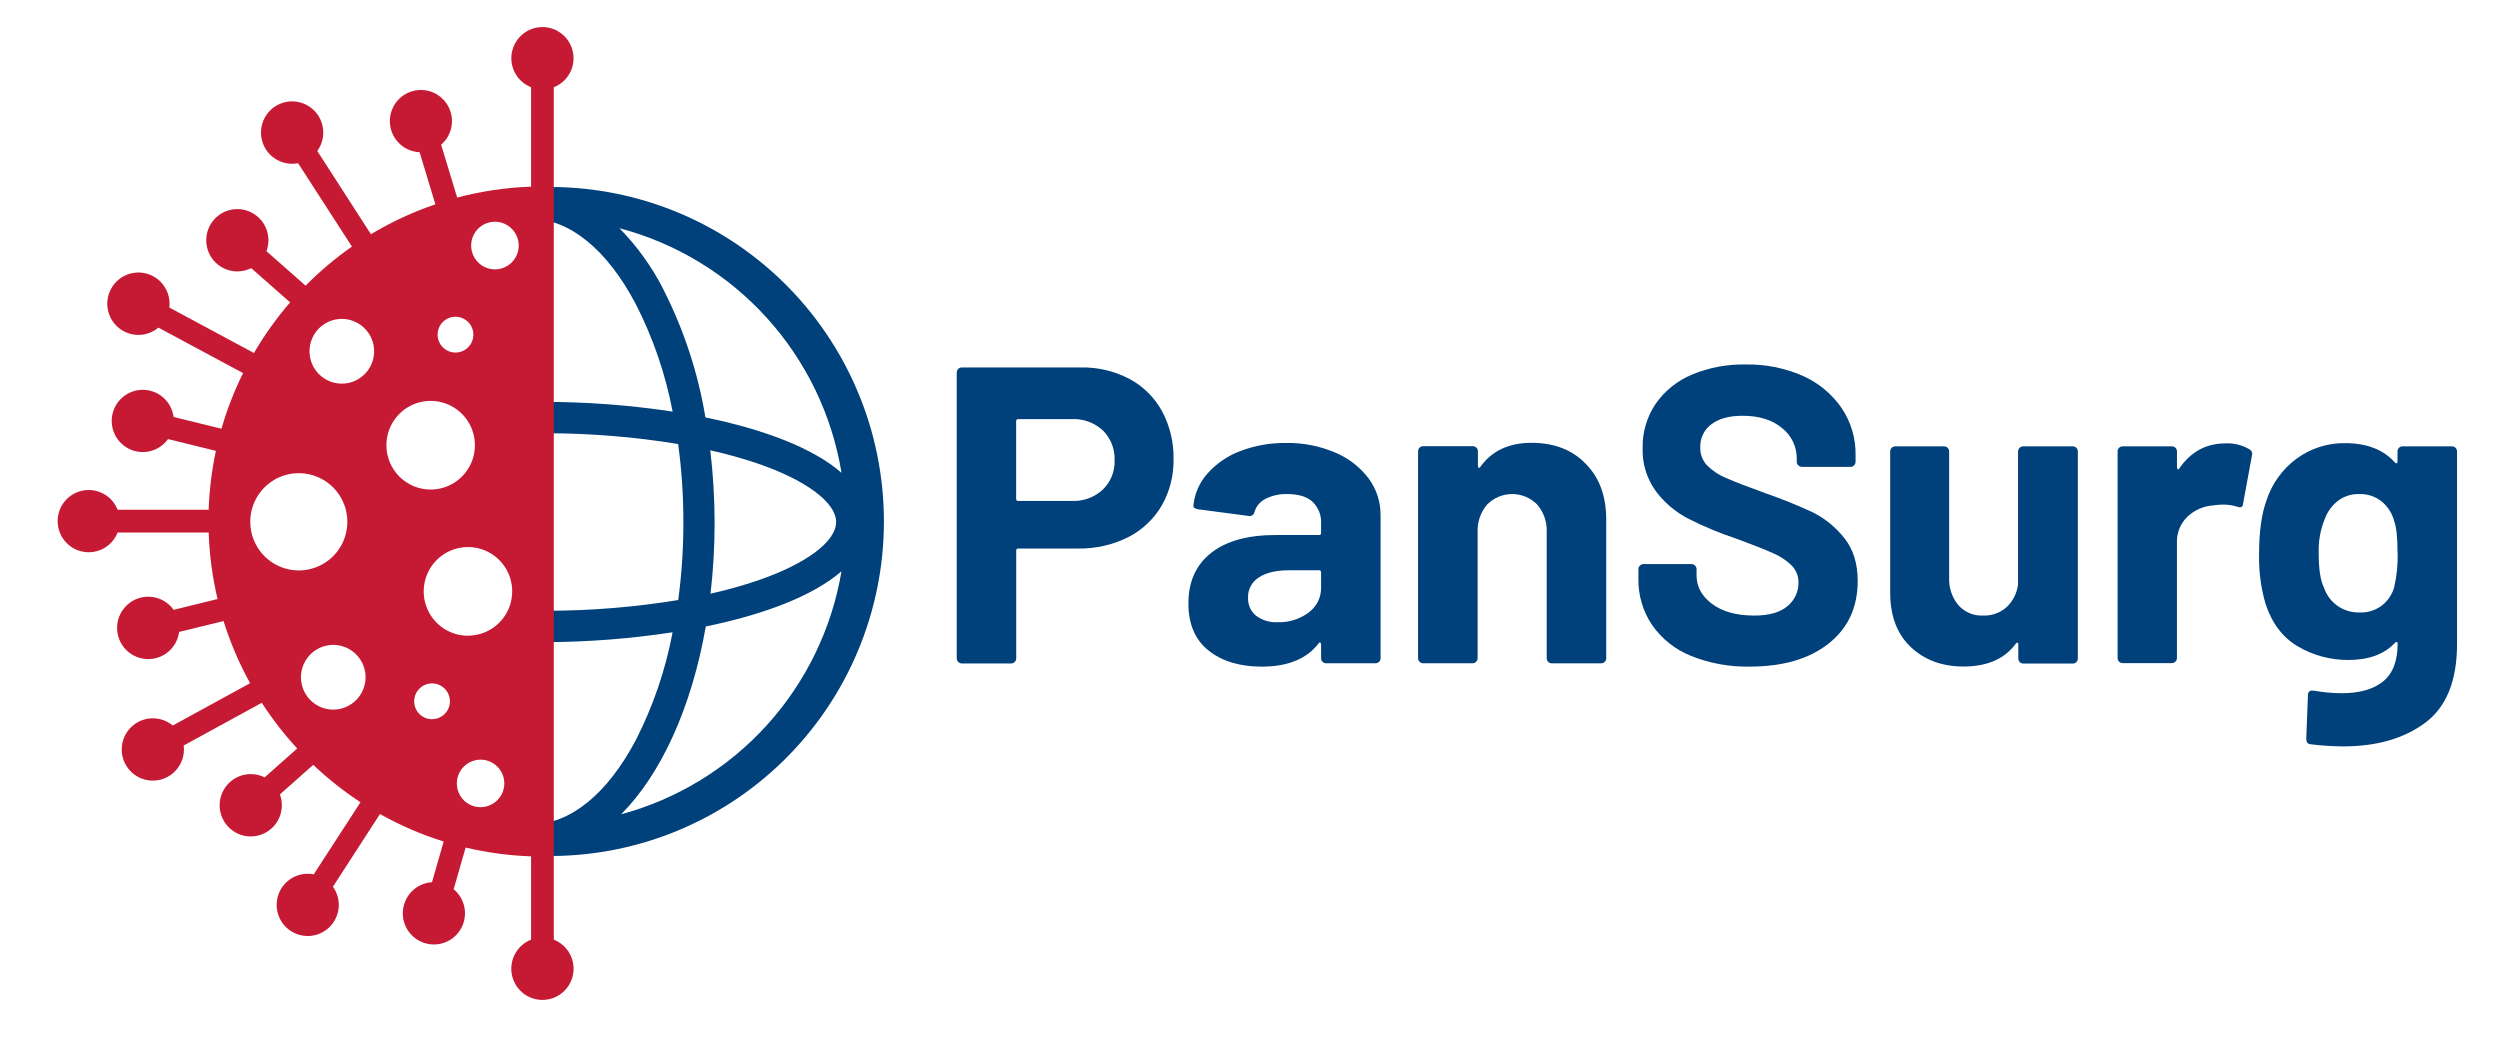
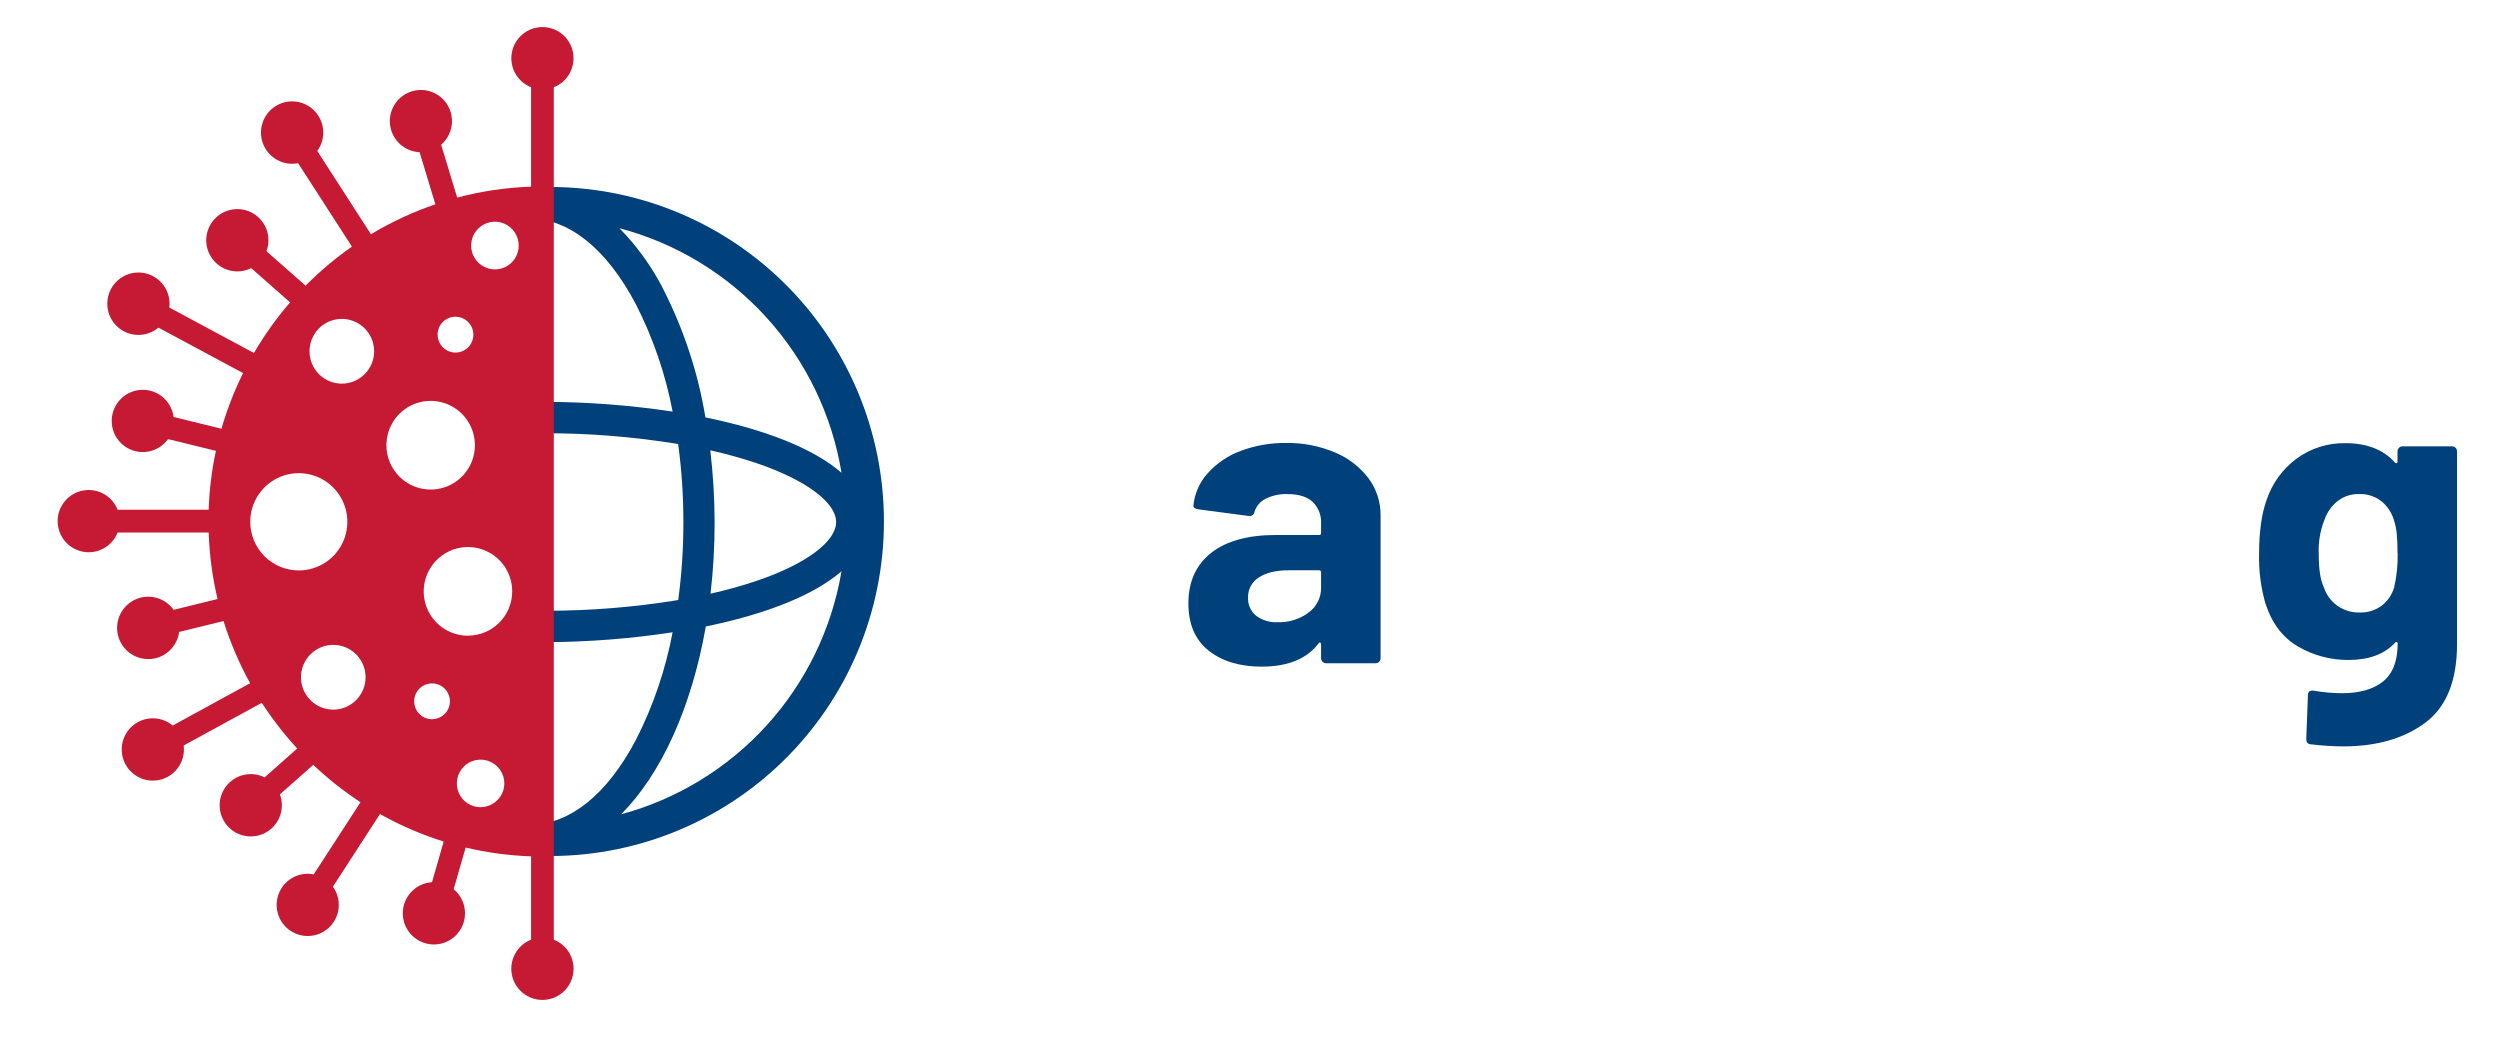
<svg xmlns="http://www.w3.org/2000/svg" width="575" height="239" viewBox="0 0 575 239" fill="none">
  <g clip-path="url(#clip0_5763_693)">
-     <path d="M259.746 87.135C262.915 88.822 265.524 91.4 267.253 94.552C269.073 97.935 269.99 101.732 269.915 105.575C269.992 109.351 269.039 113.076 267.158 116.349C265.325 119.45 262.642 121.958 259.428 123.577C255.866 125.348 251.93 126.233 247.954 126.158H234.212C234.146 126.148 234.079 126.153 234.016 126.174C233.953 126.194 233.896 126.23 233.849 126.277C233.802 126.324 233.767 126.381 233.746 126.444C233.726 126.507 233.72 126.575 233.731 126.64V151.388C233.738 151.548 233.711 151.707 233.651 151.855C233.592 152.004 233.502 152.138 233.387 152.249C233.278 152.365 233.144 152.456 232.996 152.516C232.847 152.575 232.688 152.602 232.528 152.593H221.217C220.908 152.591 220.612 152.467 220.393 152.248C220.175 152.029 220.051 151.732 220.049 151.423V85.672C220.049 85.518 220.079 85.367 220.138 85.225C220.197 85.084 220.283 84.955 220.391 84.847C220.5 84.739 220.629 84.654 220.771 84.596C220.912 84.538 221.064 84.509 221.217 84.51H248.529C252.429 84.426 256.287 85.328 259.746 87.135ZM253.639 112.605C254.544 111.738 255.253 110.688 255.721 109.525C256.189 108.362 256.405 107.112 256.354 105.859C256.406 104.585 256.192 103.315 255.725 102.129C255.257 100.943 254.547 99.869 253.639 98.975C252.675 98.092 251.545 97.409 250.316 96.966C249.086 96.523 247.781 96.328 246.476 96.394H234.195C234.129 96.383 234.062 96.388 233.999 96.409C233.936 96.43 233.879 96.465 233.832 96.512C233.785 96.559 233.75 96.616 233.729 96.679C233.709 96.743 233.703 96.81 233.714 96.875V114.739C233.703 114.805 233.709 114.872 233.729 114.935C233.75 114.998 233.785 115.056 233.832 115.103C233.879 115.15 233.936 115.185 233.999 115.206C234.062 115.226 234.129 115.232 234.195 115.221H246.502C249.142 115.335 251.718 114.394 253.665 112.605H253.639Z" fill="#00407B" />
    <path d="M307.045 104.069C310.106 105.331 312.775 107.39 314.775 110.032C316.584 112.475 317.552 115.441 317.532 118.483V151.38C317.533 151.533 317.503 151.685 317.446 151.827C317.388 151.969 317.303 152.098 317.195 152.207C317.087 152.315 316.959 152.402 316.818 152.461C316.677 152.52 316.525 152.55 316.372 152.55H305.009C304.856 152.55 304.705 152.52 304.563 152.461C304.422 152.402 304.294 152.315 304.186 152.207C304.078 152.098 303.993 151.969 303.935 151.827C303.878 151.685 303.848 151.533 303.85 151.38V148.179C303.857 148.102 303.842 148.025 303.807 147.956C303.772 147.888 303.718 147.83 303.652 147.791C303.523 147.731 303.394 147.791 303.266 147.989C300.552 151.546 296.191 153.324 290.185 153.324C285.152 153.324 281.084 152.094 277.98 149.633C274.877 147.172 273.328 143.549 273.334 138.765C273.334 133.78 275.077 129.913 278.564 127.165C282.051 124.417 287.024 123.046 293.483 123.052H303.36C303.427 123.062 303.495 123.057 303.559 123.035C303.623 123.014 303.681 122.979 303.729 122.931C303.776 122.883 303.812 122.825 303.833 122.761C303.854 122.696 303.86 122.628 303.85 122.561V120.427C303.902 119.503 303.755 118.579 303.421 117.717C303.086 116.854 302.57 116.074 301.909 115.428C300.62 114.232 298.679 113.638 296.103 113.638C294.377 113.574 292.662 113.941 291.112 114.705C290.499 115.002 289.954 115.423 289.51 115.941C289.067 116.46 288.735 117.064 288.536 117.717C288.517 117.863 288.469 118.005 288.395 118.133C288.321 118.261 288.223 118.373 288.105 118.463C287.988 118.552 287.854 118.618 287.711 118.655C287.568 118.692 287.419 118.701 287.273 118.681L275.55 117.132C274.777 117.003 274.425 116.71 274.485 116.271C274.753 113.529 275.891 110.945 277.731 108.897C279.793 106.584 282.387 104.812 285.289 103.734C288.653 102.464 292.225 101.836 295.819 101.884C299.672 101.819 303.496 102.563 307.045 104.069ZM300.947 140.899C301.858 140.253 302.599 139.394 303.105 138.397C303.61 137.4 303.866 136.295 303.85 135.176V131.657C303.86 131.59 303.854 131.522 303.833 131.458C303.812 131.394 303.776 131.335 303.729 131.288C303.681 131.24 303.623 131.204 303.559 131.183C303.495 131.162 303.427 131.156 303.36 131.166H296.386C293.483 131.166 291.193 131.717 289.515 132.819C288.733 133.31 288.093 133.999 287.661 134.816C287.228 135.633 287.017 136.55 287.05 137.474C287.014 138.258 287.162 139.04 287.481 139.757C287.8 140.474 288.282 141.107 288.888 141.604C290.306 142.672 292.055 143.205 293.827 143.11C296.39 143.206 298.91 142.426 300.972 140.899H300.947Z" fill="#00407B" />
-     <path d="M364.684 106.642C367.856 109.809 369.439 114.111 369.433 119.55V151.388C369.435 151.542 369.405 151.693 369.348 151.835C369.29 151.977 369.205 152.106 369.097 152.215C368.989 152.324 368.861 152.41 368.72 152.469C368.578 152.528 368.427 152.559 368.274 152.559H356.937C356.777 152.567 356.618 152.541 356.469 152.481C356.321 152.422 356.187 152.331 356.078 152.214C355.964 152.103 355.875 151.969 355.818 151.82C355.76 151.672 355.734 151.513 355.743 151.354V122.363C355.842 120.06 355.062 117.804 353.561 116.056C352.81 115.287 351.914 114.677 350.924 114.26C349.935 113.843 348.872 113.628 347.798 113.628C346.725 113.628 345.662 113.843 344.672 114.26C343.683 114.677 342.786 115.287 342.035 116.056C340.531 117.802 339.751 120.059 339.854 122.363V151.38C339.851 151.688 339.729 151.983 339.512 152.202C339.295 152.42 339.002 152.545 338.694 152.55H327.357C327.198 152.559 327.038 152.532 326.89 152.473C326.741 152.413 326.608 152.322 326.498 152.206C326.383 152.095 326.293 151.961 326.234 151.812C326.175 151.664 326.148 151.505 326.155 151.345V103.828C326.148 103.669 326.175 103.509 326.234 103.361C326.293 103.213 326.383 103.079 326.498 102.968C326.608 102.851 326.741 102.76 326.89 102.701C327.038 102.641 327.198 102.615 327.357 102.624H338.763C339.071 102.628 339.364 102.753 339.581 102.972C339.798 103.191 339.92 103.486 339.922 103.794V107.184C339.911 107.26 339.923 107.338 339.956 107.407C339.99 107.477 340.044 107.534 340.111 107.571C340.135 107.589 340.164 107.601 340.193 107.606C340.223 107.611 340.253 107.608 340.282 107.599C340.31 107.59 340.336 107.574 340.357 107.553C340.378 107.531 340.394 107.505 340.403 107.477C343.054 103.725 346.994 101.849 352.222 101.849C357.449 101.849 361.603 103.447 364.684 106.642Z" fill="#00407B" />
-     <path d="M388.904 150.846C385.309 149.403 382.211 146.942 379.989 143.764C377.86 140.602 376.759 136.856 376.837 133.042V130.9C376.841 130.593 376.965 130.3 377.181 130.083C377.398 129.866 377.69 129.742 377.996 129.738H389.042C389.349 129.74 389.644 129.863 389.862 130.08C390.08 130.297 390.205 130.592 390.21 130.9V132.363C390.21 134.944 391.403 137.13 393.791 138.911C396.179 140.692 399.408 141.579 403.479 141.579C406.915 141.579 409.448 140.856 411.132 139.393C411.93 138.743 412.571 137.922 413.007 136.989C413.443 136.056 413.662 135.036 413.648 134.006C413.665 133.282 413.537 132.561 413.271 131.888C413.006 131.214 412.608 130.6 412.102 130.082C410.883 128.89 409.453 127.936 407.885 127.268C406.11 126.459 403.285 125.341 399.408 123.912C395.637 122.663 391.963 121.139 388.415 119.352C385.446 117.835 382.861 115.66 380.856 112.993C378.758 110.112 377.685 106.609 377.807 103.045C377.728 99.419 378.779 95.857 380.814 92.857C382.898 89.876 385.788 87.554 389.145 86.162C393.039 84.539 397.227 83.745 401.444 83.83C405.952 83.738 410.428 84.618 414.567 86.412C418.178 87.998 421.281 90.553 423.534 93.795C425.721 97.009 426.855 100.825 426.781 104.715V106.169C426.789 106.328 426.764 106.487 426.706 106.635C426.648 106.784 426.559 106.918 426.446 107.029C426.336 107.145 426.202 107.236 426.054 107.296C425.905 107.355 425.746 107.382 425.587 107.374H414.421C414.112 107.371 413.816 107.247 413.598 107.028C413.379 106.809 413.256 106.513 413.253 106.203V105.429C413.259 104.094 412.961 102.776 412.383 101.574C411.804 100.372 410.959 99.319 409.912 98.493C407.685 96.583 404.633 95.628 400.757 95.628C397.728 95.628 395.354 96.273 393.637 97.564C392.805 98.176 392.135 98.984 391.686 99.915C391.237 100.846 391.022 101.874 391.06 102.908C391.018 104.408 391.557 105.866 392.563 106.978C393.833 108.259 395.349 109.269 397.021 109.946C398.984 110.813 402.036 111.992 406.176 113.483C409.872 114.768 413.501 116.238 417.05 117.889C419.789 119.287 422.199 121.256 424.118 123.663C426.214 126.221 427.264 129.537 427.27 133.61C427.27 139.691 425.04 144.496 420.58 148.024C416.119 151.552 410.081 153.316 402.466 153.316C397.825 153.418 393.212 152.578 388.904 150.846Z" fill="#00407B" />
-     <path d="M464.511 103.002C464.621 102.887 464.755 102.797 464.903 102.738C465.051 102.678 465.21 102.651 465.37 102.658H476.707C476.866 102.65 477.026 102.677 477.174 102.736C477.322 102.795 477.456 102.886 477.566 103.002C477.68 103.113 477.768 103.248 477.826 103.396C477.884 103.545 477.909 103.704 477.901 103.863V151.414C477.909 151.573 477.884 151.732 477.826 151.881C477.768 152.029 477.68 152.163 477.566 152.275C477.456 152.391 477.322 152.481 477.174 152.541C477.026 152.6 476.866 152.627 476.707 152.619H465.37C465.217 152.619 465.065 152.588 464.924 152.53C464.783 152.471 464.655 152.384 464.547 152.275C464.439 152.167 464.354 152.038 464.296 151.896C464.238 151.754 464.209 151.602 464.21 151.448V148.153C464.21 147.955 464.142 147.843 464.013 147.817C463.884 147.791 463.755 147.86 463.626 148.058C461.05 151.552 457.041 153.299 451.602 153.299C446.689 153.299 442.652 151.81 439.492 148.833C436.331 145.855 434.748 141.682 434.742 136.312V103.828C434.744 103.52 434.867 103.225 435.084 103.006C435.3 102.787 435.594 102.662 435.902 102.658H447.144C447.297 102.658 447.449 102.688 447.59 102.747C447.731 102.806 447.859 102.892 447.967 103.001C448.075 103.11 448.16 103.239 448.218 103.381C448.276 103.523 448.305 103.675 448.304 103.828V132.844C448.201 135.133 448.945 137.378 450.391 139.152C451.107 139.965 451.998 140.605 452.995 141.026C453.993 141.446 455.073 141.635 456.154 141.579C458.15 141.652 460.096 140.938 461.573 139.591C463 138.218 463.91 136.395 464.15 134.428V103.828C464.15 103.673 464.182 103.519 464.244 103.377C464.306 103.235 464.397 103.107 464.511 103.002Z" fill="#00407B" />
-     <path d="M517.358 103.338C517.612 103.471 517.811 103.69 517.918 103.957C518.025 104.223 518.033 104.52 517.942 104.792L515.906 115.858C515.846 116.633 515.391 116.865 514.549 116.538C513.451 116.199 512.306 116.036 511.156 116.056C510.443 116.071 509.731 116.135 509.026 116.245C506.818 116.397 504.731 117.309 503.117 118.827C502.313 119.603 501.681 120.541 501.264 121.579C500.846 122.617 500.653 123.732 500.695 124.85V151.345C500.697 151.499 500.667 151.651 500.61 151.792C500.552 151.934 500.467 152.063 500.359 152.172C500.251 152.281 500.123 152.367 499.982 152.426C499.84 152.485 499.689 152.516 499.536 152.516H488.207C488.054 152.516 487.903 152.485 487.762 152.426C487.62 152.367 487.492 152.281 487.384 152.172C487.277 152.063 487.191 151.934 487.134 151.792C487.076 151.651 487.047 151.499 487.048 151.345V103.828C487.047 103.675 487.076 103.523 487.134 103.381C487.191 103.239 487.277 103.11 487.384 103.001C487.492 102.892 487.62 102.806 487.762 102.747C487.903 102.688 488.054 102.658 488.207 102.658H499.545C499.698 102.658 499.849 102.688 499.99 102.747C500.131 102.806 500.26 102.892 500.367 103.001C500.475 103.11 500.56 103.239 500.618 103.381C500.676 103.523 500.705 103.675 500.704 103.828V107.511C500.694 107.588 500.708 107.666 500.743 107.735C500.779 107.804 500.834 107.861 500.902 107.898C500.926 107.916 500.954 107.928 500.983 107.933C501.013 107.938 501.043 107.935 501.072 107.926C501.1 107.917 501.126 107.901 501.147 107.88C501.169 107.858 501.184 107.832 501.194 107.804C503.839 103.926 507.389 101.984 511.844 101.978C513.775 101.88 515.692 102.353 517.358 103.338Z" fill="#00407B" />
    <path d="M551.764 103.002C551.874 102.886 552.007 102.795 552.155 102.735C552.304 102.676 552.463 102.649 552.623 102.658H563.96C564.113 102.658 564.264 102.688 564.406 102.747C564.547 102.806 564.675 102.892 564.783 103.001C564.891 103.11 564.976 103.239 565.034 103.381C565.091 103.523 565.121 103.675 565.119 103.828V148.084C565.119 156.563 562.68 162.612 557.802 166.232C552.923 169.852 546.645 171.665 538.967 171.67C536.44 171.654 533.916 171.49 531.409 171.18C530.764 171.12 530.438 170.698 530.438 169.924L530.825 159.924C530.825 159.064 531.28 158.728 532.182 158.857C534.295 159.227 536.435 159.423 538.58 159.443C542.714 159.443 545.895 158.536 548.122 156.723C550.35 154.911 551.463 152.005 551.463 148.007C551.463 147.809 551.395 147.697 551.266 147.662C551.194 147.649 551.12 147.655 551.052 147.681C550.984 147.707 550.924 147.751 550.879 147.809C548.423 150.465 544.839 151.793 540.126 151.793C536.07 151.817 532.081 150.754 528.574 148.712C525.053 146.67 522.551 143.386 521.068 138.859C519.99 135.123 519.491 131.243 519.59 127.354C519.59 122.312 520.163 118.204 521.308 115.032C522.563 111.225 524.963 107.9 528.179 105.515C531.429 103.116 535.377 101.855 539.413 101.927C544.389 101.927 548.2 103.415 550.845 106.393C550.89 106.45 550.949 106.495 551.018 106.52C551.086 106.546 551.16 106.553 551.231 106.539C551.36 106.539 551.429 106.393 551.429 106.195V103.871C551.419 103.711 551.444 103.55 551.502 103.4C551.56 103.25 551.649 103.114 551.764 103.002ZM551.429 127.217C551.448 125.66 551.382 124.103 551.231 122.553C551.114 121.499 550.886 120.461 550.553 119.455C550.031 117.786 549.019 116.314 547.65 115.23C546.202 114.133 544.422 113.568 542.608 113.629C540.827 113.577 539.083 114.142 537.67 115.23C536.291 116.327 535.249 117.791 534.664 119.455C533.658 121.947 533.195 124.626 533.307 127.311C533.307 130.934 533.702 133.524 534.475 135.056C535.02 136.75 536.087 138.226 537.524 139.272C539.023 140.351 540.832 140.913 542.677 140.873C544.527 140.949 546.348 140.384 547.83 139.272C549.172 138.225 550.154 136.784 550.639 135.151C551.245 132.551 551.522 129.886 551.463 127.217H551.429Z" fill="#00407B" />
    <path d="M124.903 43.025V43.292C123.917 43.17 122.924 43.104 121.931 43.094V50.305C130.906 50.305 139.529 57.258 146.203 69.881C150.205 77.695 153.069 86.044 154.706 94.672C145.009 93.199 135.217 92.451 125.409 92.435V99.646C135.649 99.642 145.871 100.471 155.977 102.124C156.783 108.077 157.185 114.077 157.179 120.083C157.186 126.078 156.79 132.066 155.994 138.007C145.951 139.653 135.792 140.479 125.615 140.477V147.697C135.352 147.656 145.072 146.896 154.697 145.425C153.081 154.029 150.244 162.358 146.271 170.156C139.65 182.711 131.061 189.629 122.094 189.629V196.84C123.021 196.838 123.947 196.783 124.868 196.677V196.866C135.087 197.085 145.247 195.258 154.752 191.491C164.256 187.725 172.915 182.096 180.22 174.933C187.525 167.771 193.33 159.219 197.293 149.78C201.257 140.341 203.299 130.204 203.302 119.963C203.304 109.723 201.266 99.585 197.306 90.144C193.347 80.703 187.547 72.148 180.245 64.983C172.943 57.817 164.287 52.184 154.784 48.413C145.28 44.643 135.122 42.811 124.903 43.025ZM152.567 66.508C149.927 61.353 146.524 56.627 142.475 52.491C155.5 55.929 167.253 63.071 176.317 73.054C185.38 83.037 191.366 95.434 193.553 108.75C187.017 103.037 175.645 98.751 162.247 96.006C160.546 85.725 157.269 75.769 152.533 66.491L152.567 66.508ZM163.397 103.579C167.024 104.383 170.604 105.379 174.125 106.565C185.342 110.385 192.307 115.557 192.307 120.066C192.307 124.575 185.368 129.729 174.185 133.541C170.654 134.733 167.061 135.736 163.423 136.545C164.054 131.08 164.367 125.584 164.359 120.083C164.348 114.561 164.016 109.045 163.363 103.561L163.397 103.579ZM142.827 187.323C152.052 178.072 159.06 162.738 162.332 144.091C175.671 141.346 187.008 137.078 193.544 131.39C191.32 144.602 185.354 156.896 176.357 166.808C167.36 176.721 155.71 183.836 142.793 187.306L142.827 187.323Z" fill="#00407B" />
    <path d="M127.376 216.124V198.131V40.719V20.067C128.928 19.456 130.218 18.323 131.023 16.861C131.829 15.4 132.101 13.702 131.791 12.062C131.481 10.421 130.609 8.94 129.325 7.875C128.042 6.81 126.428 6.227 124.761 6.227C123.095 6.227 121.48 6.81 120.197 7.875C118.914 8.94 118.042 10.421 117.732 12.062C117.422 13.702 117.693 15.4 118.499 16.861C119.305 18.323 120.595 19.456 122.146 20.067V42.93C116.404 43.128 110.703 43.971 105.149 45.443L101.464 33.284C102.726 32.198 103.571 30.706 103.852 29.063C104.133 27.42 103.834 25.73 103.005 24.285C102.176 22.84 100.87 21.73 99.312 21.146C97.754 20.562 96.041 20.542 94.469 21.088C92.897 21.634 91.565 22.712 90.701 24.136C89.838 25.561 89.498 27.243 89.739 28.892C89.981 30.541 90.789 32.054 92.025 33.17C93.261 34.286 94.846 34.935 96.508 35.005L100.133 46.992C94.965 48.754 89.998 51.062 85.317 53.876L72.975 34.721C73.959 33.37 74.441 31.718 74.338 30.049C74.235 28.381 73.554 26.8 72.412 25.581C71.27 24.362 69.74 23.58 68.084 23.371C66.428 23.162 64.752 23.539 63.344 24.436C61.936 25.334 60.885 26.695 60.372 28.287C59.859 29.878 59.917 31.598 60.536 33.151C61.154 34.704 62.294 35.992 63.76 36.792C65.225 37.593 66.923 37.855 68.561 37.535L80.945 56.716C77.132 59.385 73.564 62.391 70.287 65.699L61.286 57.774C61.871 56.211 61.892 54.492 61.347 52.914C60.802 51.337 59.725 49.999 58.301 49.132C56.877 48.266 55.195 47.924 53.546 48.167C51.898 48.41 50.385 49.221 49.27 50.462C48.155 51.702 47.507 53.294 47.438 54.962C47.369 56.63 47.883 58.27 48.892 59.598C49.901 60.927 51.341 61.861 52.964 62.24C54.587 62.619 56.291 62.418 57.782 61.672L66.723 69.546C63.598 73.161 60.815 77.059 58.409 81.188L38.947 70.733C39.151 69.075 38.771 67.397 37.873 65.989C36.974 64.581 35.614 63.531 34.026 63.02C32.437 62.51 30.721 62.571 29.173 63.192C27.625 63.814 26.341 64.957 25.545 66.426C24.748 67.894 24.487 69.594 24.808 71.234C25.129 72.874 26.011 74.351 27.302 75.409C28.593 76.467 30.212 77.04 31.88 77.03C33.548 77.02 35.16 76.428 36.439 75.354L55.909 85.809C53.873 89.917 52.209 94.199 50.936 98.605L39.926 95.903C39.713 94.249 38.931 92.722 37.715 91.584C36.499 90.446 34.924 89.769 33.263 89.67C31.602 89.571 29.958 90.056 28.616 91.041C27.273 92.027 26.316 93.45 25.909 95.067C25.502 96.684 25.672 98.392 26.387 99.897C27.103 101.402 28.321 102.61 29.83 103.311C31.34 104.013 33.046 104.165 34.656 103.741C36.265 103.317 37.676 102.344 38.646 100.989L49.657 103.699C48.703 108.153 48.145 112.682 47.99 117.235H27.051C26.441 115.684 25.31 114.395 23.853 113.59C22.396 112.785 20.704 112.515 19.07 112.826C17.435 113.137 15.96 114.01 14.899 115.294C13.838 116.578 13.257 118.192 13.257 119.859C13.257 121.526 13.838 123.141 14.899 124.425C15.96 125.709 17.435 126.582 19.07 126.893C20.704 127.204 22.396 126.934 23.853 126.129C25.31 125.324 26.441 124.035 27.051 122.484H47.999C48.166 127.636 48.848 132.759 50.035 137.775L39.934 140.262C38.968 138.899 37.557 137.916 35.945 137.484C34.332 137.052 32.62 137.198 31.104 137.896C29.587 138.594 28.362 139.801 27.639 141.308C26.915 142.814 26.74 144.527 27.143 146.15C27.546 147.772 28.501 149.203 29.845 150.195C31.188 151.187 32.835 151.677 34.502 151.582C36.168 151.487 37.748 150.812 38.971 149.674C40.193 148.536 40.98 147.005 41.197 145.348L51.417 142.843C52.967 147.802 55.013 152.59 57.524 157.136L39.728 166.869C38.448 165.8 36.835 165.212 35.169 165.208C33.502 165.203 31.886 165.781 30.6 166.843C29.314 167.904 28.437 169.382 28.123 171.022C27.808 172.662 28.074 174.36 28.876 175.824C29.678 177.287 30.964 178.425 32.514 179.04C34.063 179.655 35.778 179.708 37.363 179.192C38.947 178.675 40.302 177.62 41.194 176.209C42.085 174.798 42.457 173.12 42.245 171.464L60.212 161.645C62.623 165.374 65.347 168.889 68.354 172.152L60.865 178.795C59.375 178.051 57.672 177.85 56.05 178.229C54.428 178.607 52.988 179.541 51.979 180.869C50.971 182.197 50.456 183.835 50.524 185.502C50.592 187.17 51.238 188.761 52.352 190.002C53.465 191.243 54.976 192.056 56.623 192.3C58.271 192.545 59.952 192.206 61.377 191.343C62.801 190.479 63.881 189.144 64.429 187.568C64.977 185.992 64.959 184.274 64.378 182.711L72.048 175.913C75.406 179.099 79.042 181.979 82.912 184.518L72.159 201.1C70.527 200.777 68.834 201.035 67.371 201.829C65.909 202.623 64.768 203.903 64.147 205.449C63.525 206.995 63.462 208.71 63.967 210.298C64.472 211.886 65.515 213.248 66.915 214.148C68.315 215.048 69.984 215.431 71.636 215.231C73.287 215.03 74.817 214.258 75.962 213.049C77.106 211.839 77.793 210.267 77.905 208.604C78.017 206.942 77.546 205.292 76.574 203.939L87.396 187.228C92.046 189.843 96.957 191.963 102.048 193.553L99.36 202.907C97.697 203.009 96.121 203.689 94.905 204.831C93.69 205.972 92.91 207.503 92.7 209.16C92.49 210.816 92.864 212.493 93.757 213.903C94.65 215.312 96.007 216.365 97.592 216.88C99.177 217.395 100.891 217.339 102.44 216.722C103.988 216.106 105.273 214.967 106.074 213.503C106.874 212.038 107.138 210.34 106.822 208.701C106.506 207.062 105.628 205.585 104.341 204.524L107.098 194.938C112.035 196.109 117.076 196.786 122.146 196.96V216.124C120.592 216.734 119.3 217.869 118.493 219.332C117.685 220.796 117.413 222.495 117.723 224.138C118.033 225.781 118.906 227.264 120.191 228.331C121.476 229.398 123.092 229.982 124.761 229.982C126.43 229.982 128.046 229.398 129.331 228.331C130.617 227.264 131.489 225.781 131.799 224.138C132.11 222.495 131.837 220.796 131.03 219.332C130.222 217.869 128.93 216.734 127.376 216.124ZM57.558 120.014C57.558 117.802 58.213 115.639 59.44 113.799C60.667 111.96 62.411 110.526 64.451 109.679C66.491 108.833 68.736 108.611 70.902 109.043C73.068 109.474 75.057 110.54 76.619 112.104C78.18 113.669 79.244 115.662 79.675 117.832C80.105 120.002 79.884 122.251 79.039 124.295C78.194 126.339 76.763 128.086 74.927 129.316C73.091 130.545 70.932 131.201 68.724 131.201C65.763 131.201 62.922 130.022 60.829 127.924C58.735 125.826 57.558 122.981 57.558 120.014ZM76.651 163.212C75.183 163.212 73.747 162.775 72.525 161.958C71.304 161.141 70.352 159.98 69.789 158.621C69.226 157.262 69.078 155.766 69.363 154.322C69.649 152.879 70.355 151.553 71.392 150.511C72.429 149.469 73.751 148.759 75.191 148.47C76.631 148.181 78.124 148.326 79.482 148.887C80.84 149.447 82.002 150.399 82.82 151.62C83.638 152.842 84.077 154.28 84.081 155.751C84.082 156.73 83.89 157.699 83.518 158.603C83.145 159.508 82.598 160.33 81.908 161.023C81.218 161.716 80.399 162.265 79.497 162.641C78.595 163.017 77.628 163.21 76.651 163.212ZM78.618 88.236C77.149 88.236 75.712 87.799 74.49 86.981C73.269 86.164 72.317 85.001 71.754 83.641C71.192 82.281 71.045 80.784 71.332 79.34C71.618 77.897 72.326 76.57 73.365 75.529C74.404 74.488 75.728 73.779 77.169 73.492C78.61 73.205 80.103 73.352 81.461 73.916C82.819 74.479 83.979 75.433 84.795 76.657C85.612 77.881 86.047 79.32 86.047 80.793C86.047 81.77 85.855 82.738 85.482 83.641C85.108 84.544 84.561 85.365 83.871 86.056C83.181 86.747 82.362 87.295 81.461 87.669C80.56 88.043 79.594 88.236 78.618 88.236ZM104.762 72.85C105.576 72.85 106.371 73.092 107.048 73.545C107.724 73.998 108.252 74.641 108.563 75.395C108.874 76.148 108.956 76.977 108.797 77.776C108.638 78.576 108.247 79.31 107.671 79.886C107.096 80.463 106.363 80.856 105.565 81.014C104.767 81.174 103.94 81.092 103.188 80.78C102.436 80.468 101.794 79.94 101.342 79.262C100.889 78.584 100.648 77.787 100.648 76.972C100.647 76.43 100.753 75.894 100.959 75.393C101.165 74.893 101.468 74.438 101.851 74.055C102.233 73.672 102.687 73.368 103.186 73.162C103.686 72.955 104.222 72.849 104.762 72.85ZM88.873 102.4C88.873 100.383 89.47 98.412 90.588 96.735C91.707 95.058 93.296 93.751 95.156 92.979C97.016 92.207 99.062 92.005 101.036 92.399C103.011 92.792 104.824 93.763 106.247 95.189C107.671 96.615 108.64 98.432 109.033 100.41C109.425 102.388 109.224 104.439 108.454 106.302C107.683 108.165 106.379 109.758 104.705 110.878C103.031 111.999 101.064 112.597 99.051 112.597C96.351 112.597 93.763 111.522 91.854 109.61C89.945 107.698 88.873 105.104 88.873 102.4ZM99.368 165.423C98.555 165.423 97.759 165.181 97.083 164.728C96.406 164.275 95.879 163.632 95.568 162.879C95.256 162.125 95.175 161.297 95.334 160.497C95.492 159.698 95.884 158.963 96.459 158.387C97.035 157.81 97.768 157.418 98.566 157.259C99.364 157.1 100.191 157.181 100.943 157.493C101.695 157.805 102.337 158.333 102.789 159.011C103.241 159.689 103.482 160.486 103.482 161.301C103.481 161.841 103.374 162.376 103.167 162.875C102.959 163.373 102.656 163.826 102.274 164.207C101.892 164.588 101.439 164.89 100.94 165.096C100.442 165.302 99.908 165.407 99.368 165.406V165.423ZM110.534 185.662C109.453 185.662 108.397 185.341 107.499 184.74C106.601 184.138 105.901 183.284 105.487 182.284C105.074 181.284 104.966 180.183 105.176 179.122C105.387 178.06 105.907 177.085 106.671 176.319C107.435 175.554 108.409 175.033 109.468 174.822C110.528 174.61 111.626 174.719 112.624 175.133C113.622 175.547 114.475 176.249 115.076 177.149C115.676 178.049 115.996 179.107 115.996 180.189C115.99 181.63 115.417 183.01 114.403 184.03C113.389 185.051 112.014 185.631 110.577 185.645L110.534 185.662ZM107.631 146.217C105.618 146.217 103.649 145.618 101.976 144.498C100.302 143.377 98.997 141.784 98.227 139.92C97.457 138.056 97.256 136.005 97.649 134.027C98.043 132.049 99.013 130.232 100.437 128.806C101.861 127.381 103.676 126.41 105.651 126.018C107.625 125.625 109.672 125.828 111.532 126.601C113.391 127.374 114.98 128.683 116.097 130.361C117.215 132.039 117.81 134.011 117.809 136.028C117.804 138.721 116.735 141.303 114.836 143.209C112.937 145.115 110.362 146.19 107.674 146.199L107.631 146.217ZM113.841 61.956C112.758 61.958 111.699 61.638 110.798 61.036C109.897 60.434 109.194 59.578 108.779 58.576C108.364 57.574 108.255 56.472 108.466 55.407C108.676 54.343 109.198 53.366 109.963 52.599C110.729 51.832 111.705 51.309 112.767 51.098C113.829 50.887 114.93 50.996 115.93 51.412C116.93 51.828 117.784 52.532 118.385 53.435C118.985 54.337 119.305 55.398 119.303 56.483C119.303 57.935 118.727 59.327 117.703 60.353C116.679 61.38 115.289 61.956 113.841 61.956Z" fill="#C61A34" />
  </g>
  <defs>
    <clipPath id="clip0_5763_693">
      <rect width="574.588" height="238.359" fill="white" transform="translate(0.366)" />
    </clipPath>
  </defs>
</svg>